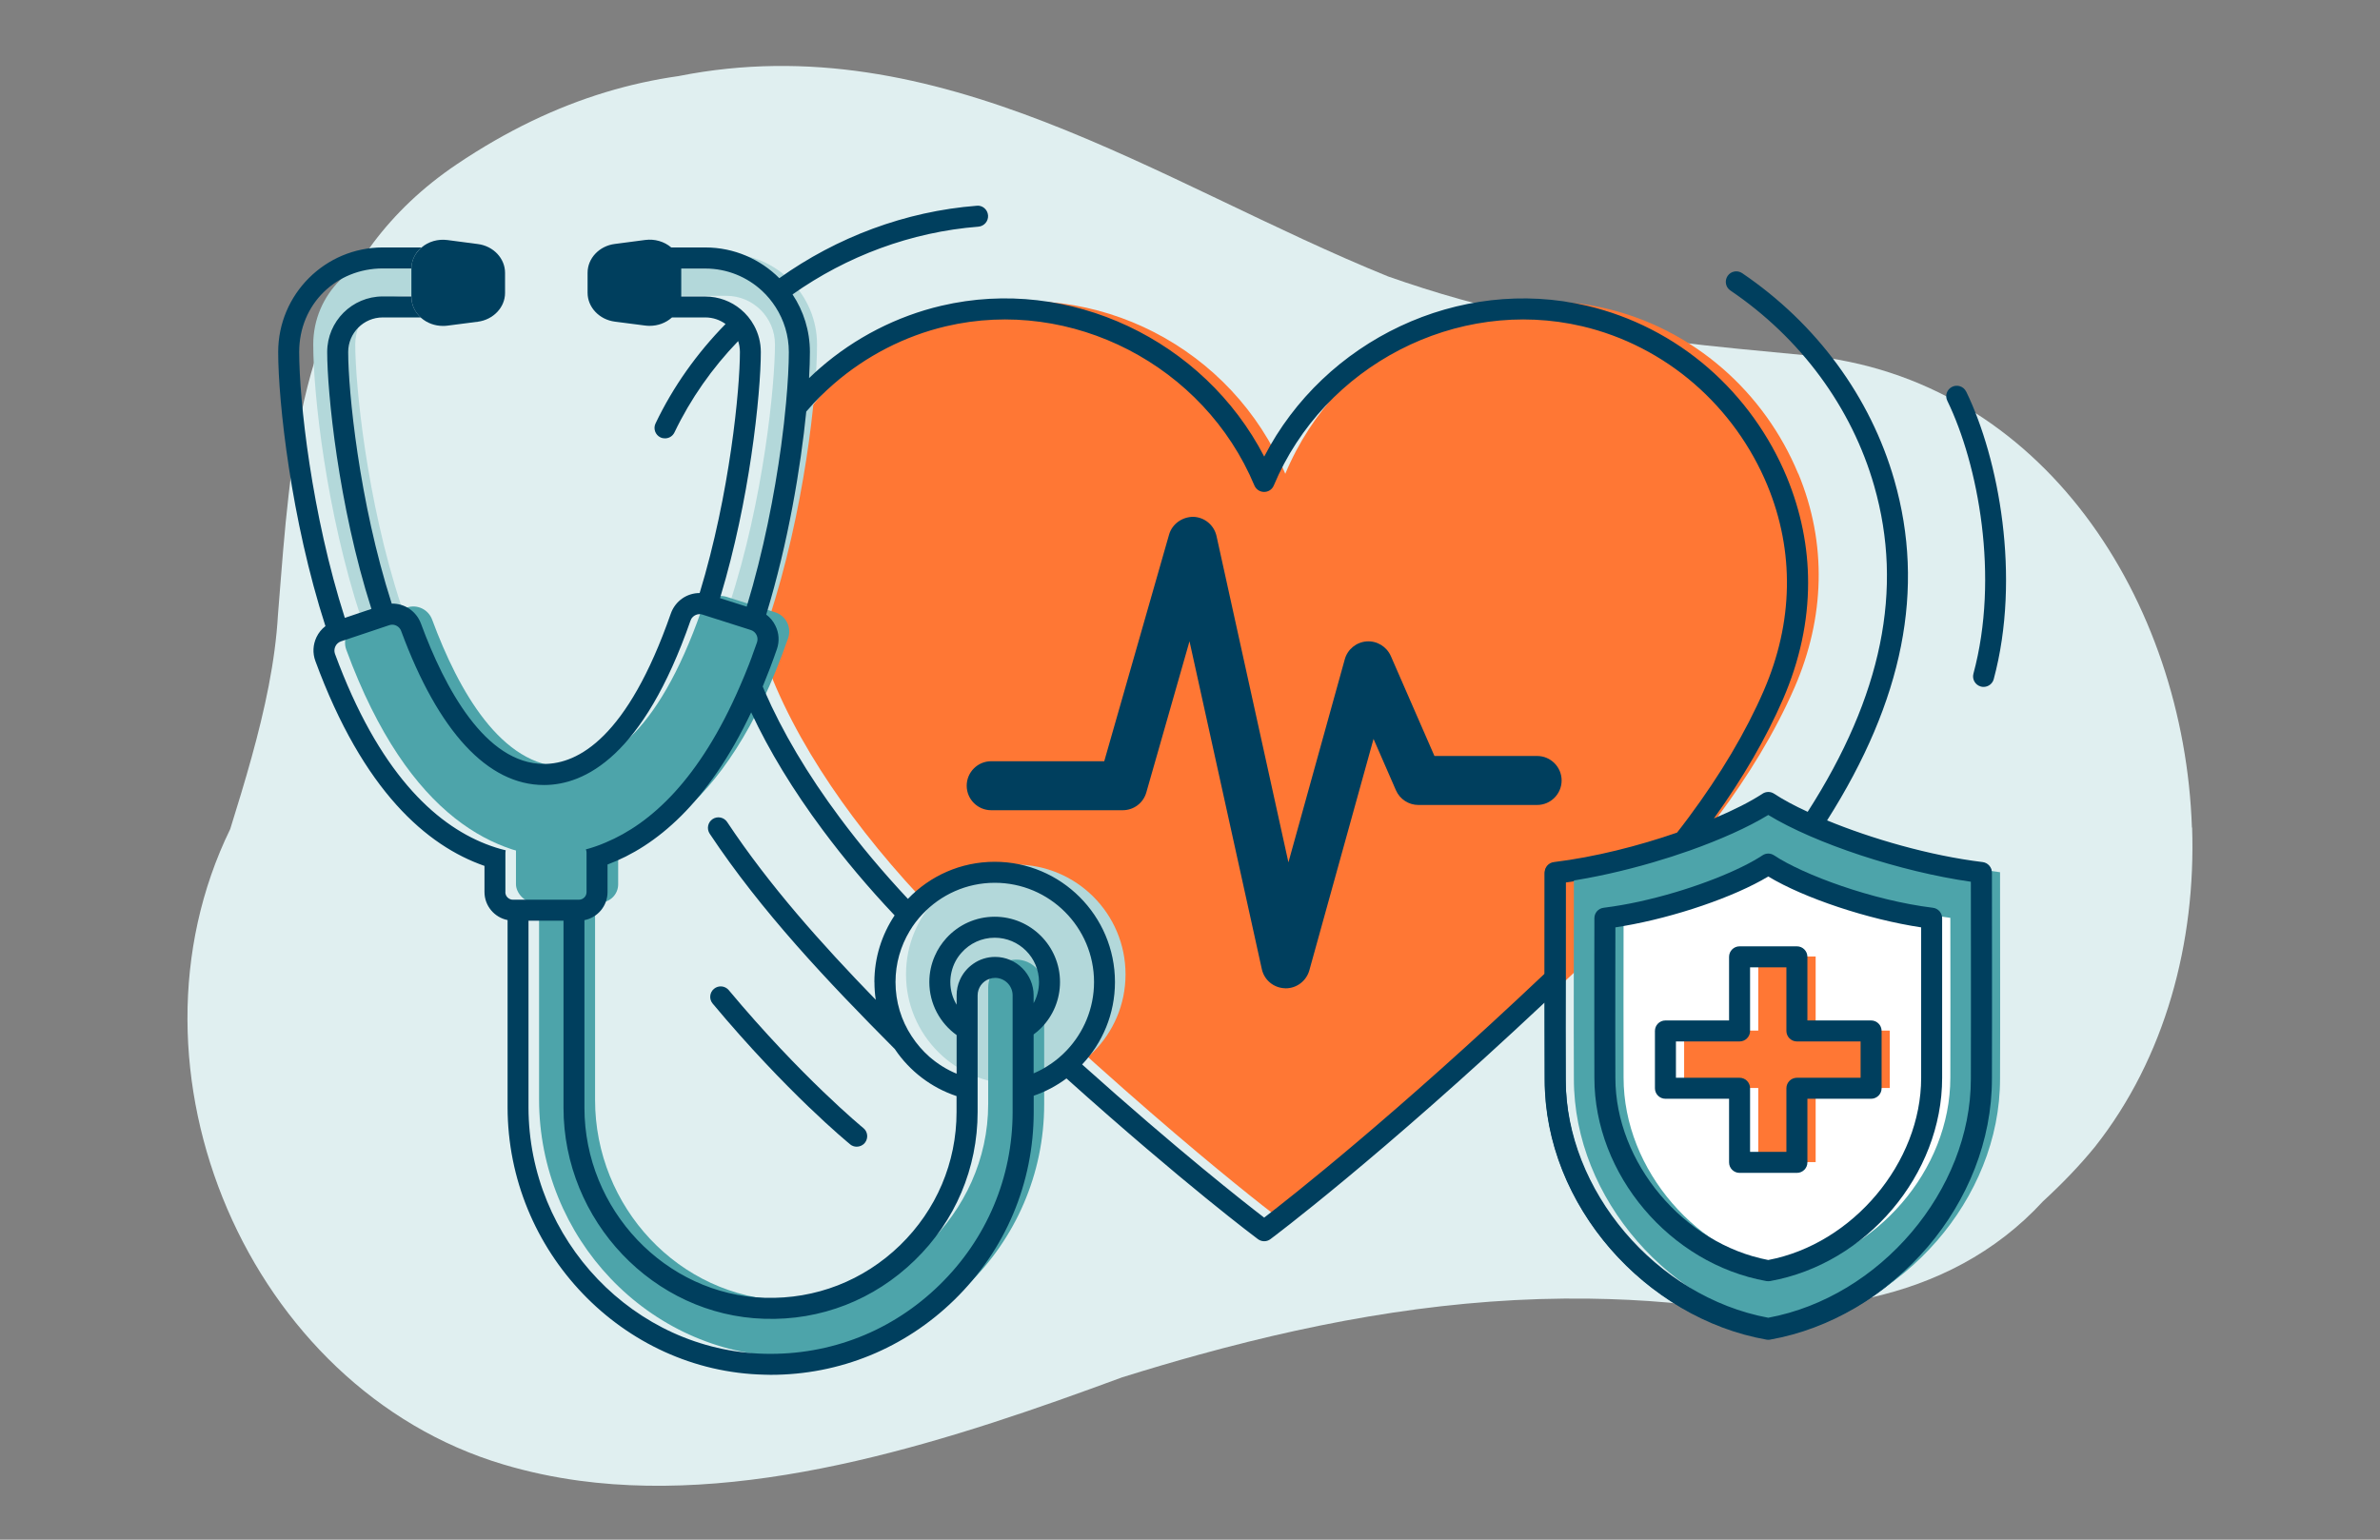
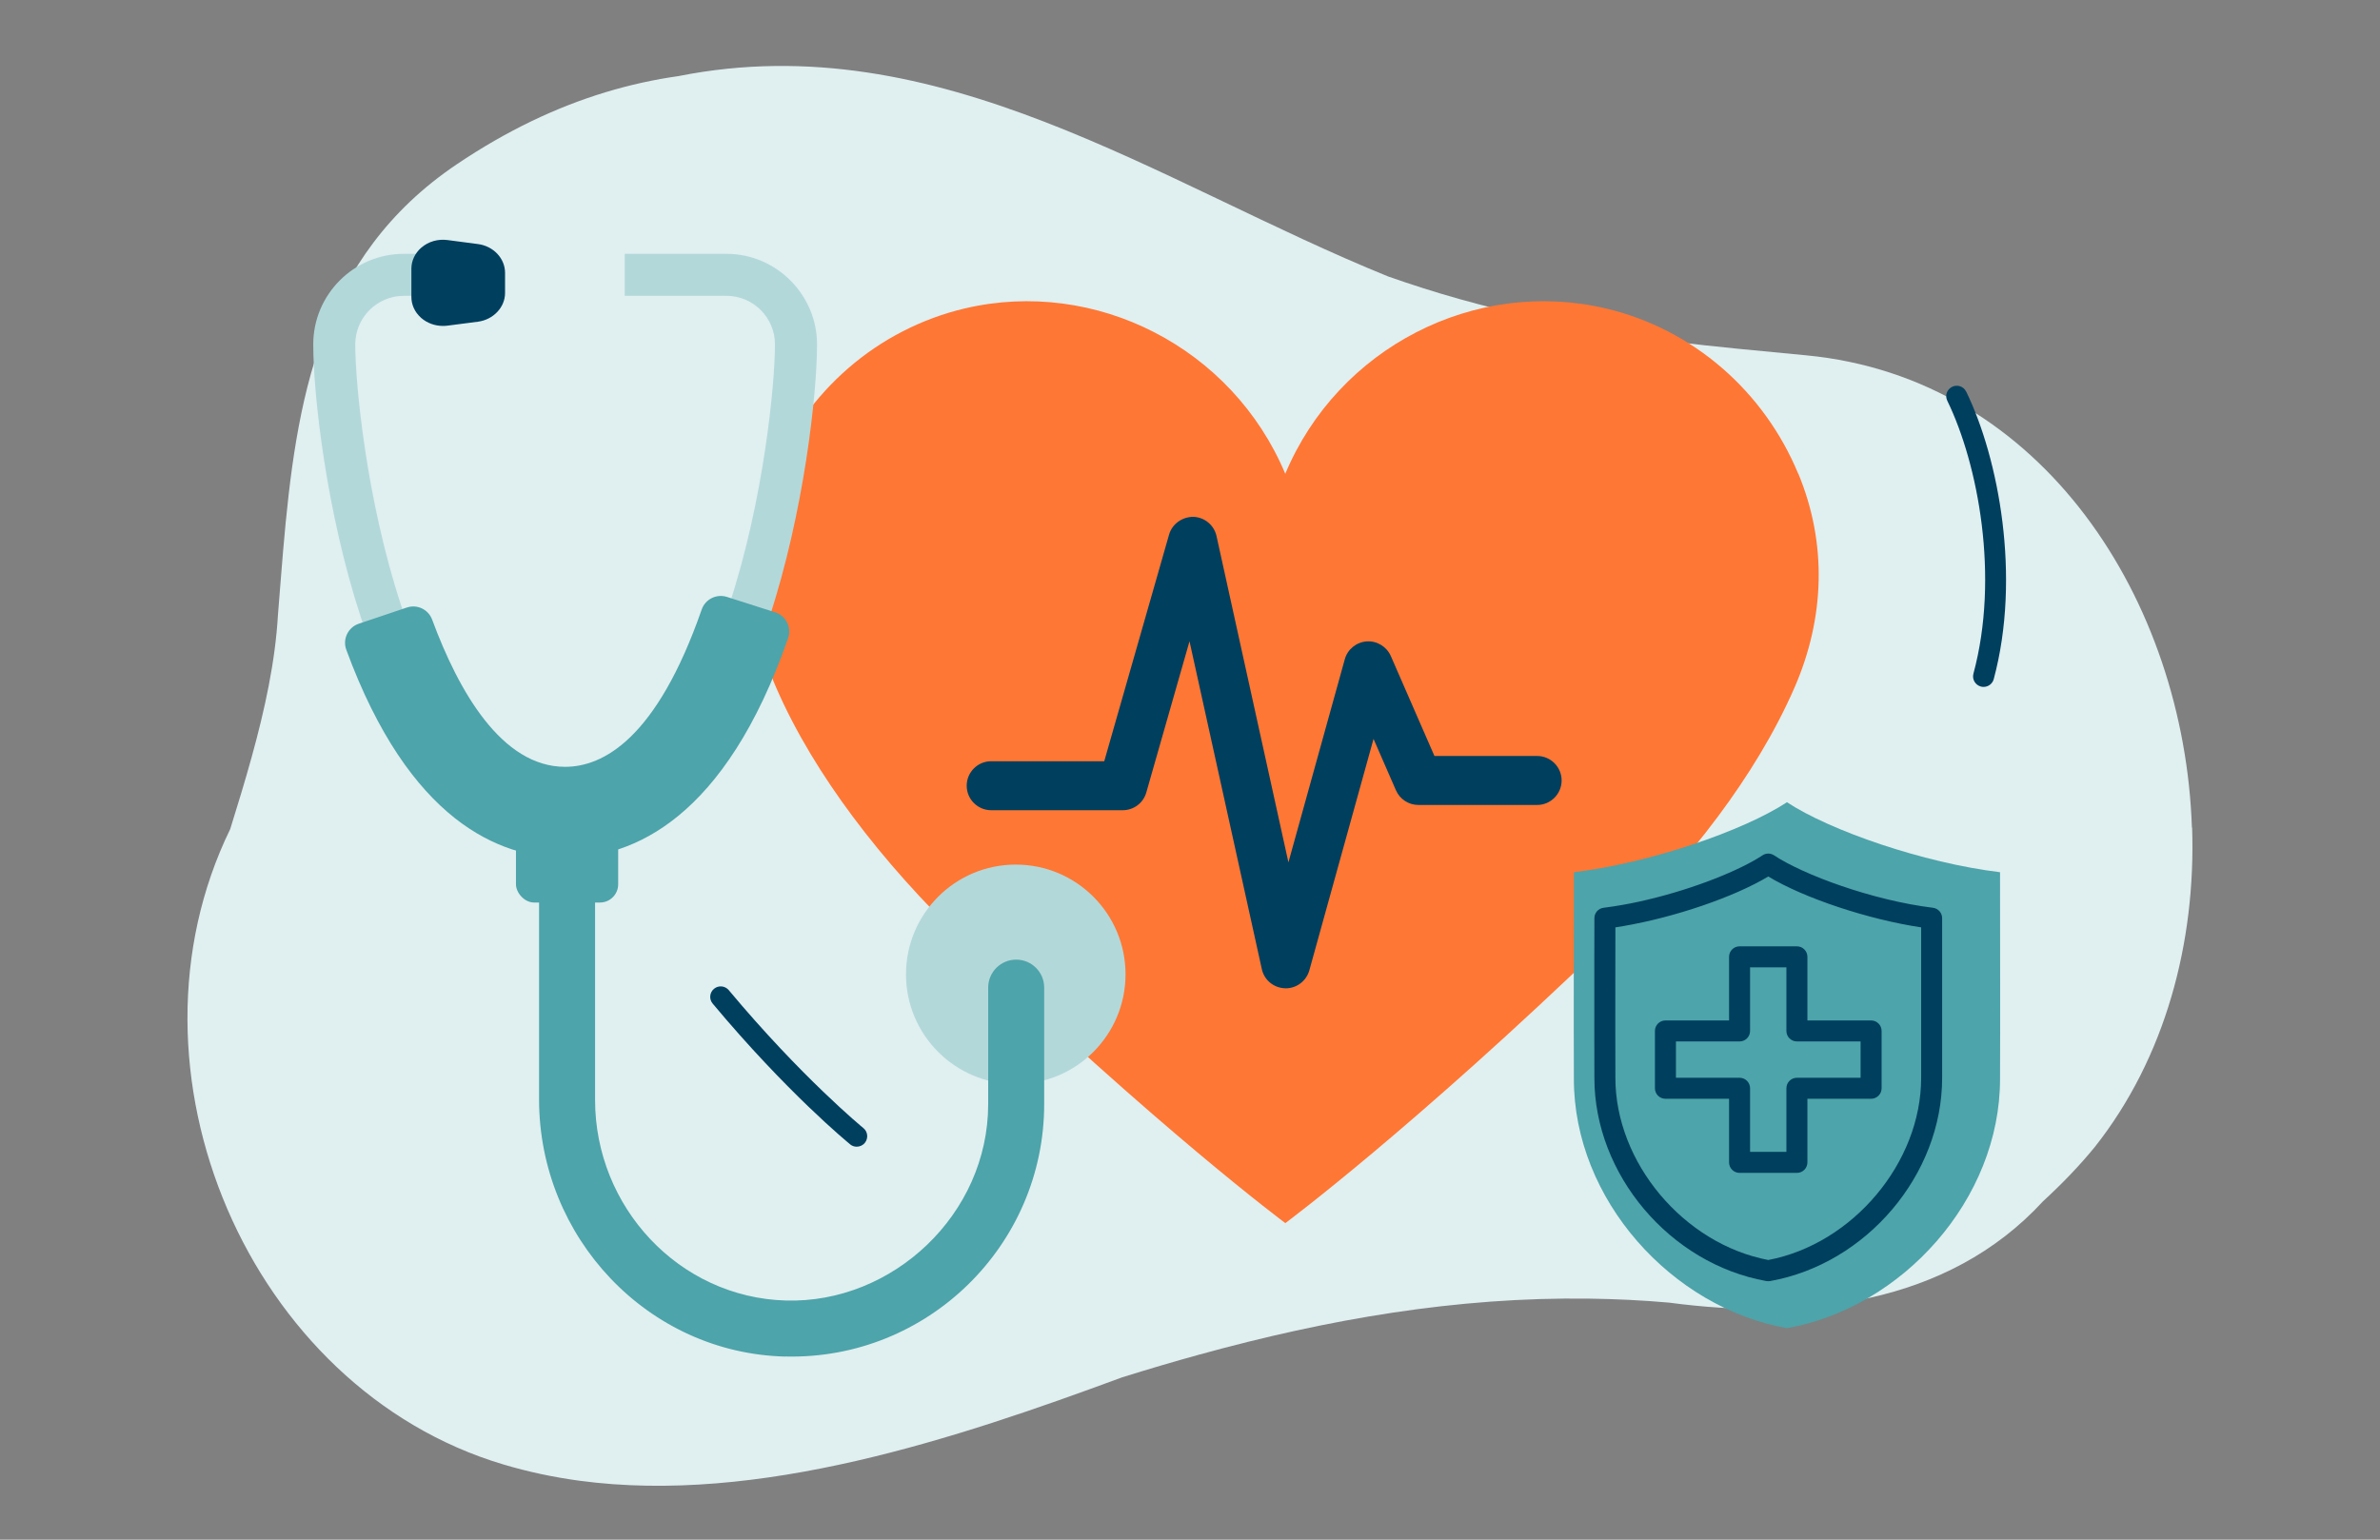
<svg xmlns="http://www.w3.org/2000/svg" viewBox="0 0 340 220">
  <rect x="0" y="0" width="340" height="220" fill="#808080" stroke="none" />
  <defs>
    <style>.e{fill:#003f5e;}.f{fill:#fff;}.g{fill:#ff7734;}.h{fill:#b3d8da;}.i{fill:#e0eff0;}.j{fill:#4da4aa;}.k{fill:none;stroke:#003f5e;stroke-linecap:round;stroke-linejoin:round;stroke-width:3px;}</style>
  </defs>
  <g id="a">
    <path class="i" d="M313.16,118.25c.55,16.42-3.84,32.89-13.87,45.6-2.19,2.69-4.7,5.29-7.42,7.79-13.68,14.88-34.26,17.04-53.44,14.49-3.84-.34-7.65-.52-11.44-.57-18.94-.25-37.3,2.94-55.67,8-3.67,1.01-7.35,2.1-11.03,3.25-23.62,8.72-51.93,18.23-77.58,14.76-3.66-.5-7.27-1.26-10.81-2.32-36.33-10.82-55.83-56.31-39.01-90.79,1.06-3.41,2.11-6.83,3.05-10.24,1.89-6.83,3.38-13.65,3.77-20.39,.25-3.07,.48-6.14,.74-9.2,1.84-21.38,5.12-41.89,24.81-55.16,7.17-4.83,14.25-8.17,21.24-10.29,3.5-1.06,6.98-1.82,10.44-2.31,37.18-7.4,68.59,15.34,101.36,28.63,3.38,1.19,6.77,2.27,10.16,3.22,3.69,1.03,7.4,1.97,11.13,2.82,12.86,2.92,25.36,3.98,38.43,5.23,33.94,3.24,54.03,35.28,55.11,67.48Z" />
  </g>
  <g id="b">
    <path class="g" d="M256.88,67.67c-2.39-5.77-6.11-10.96-10.83-15.05-4.77-4.14-10.51-7.11-16.66-8.55-18.66-4.39-38.22,5.58-45.78,23.63-7.56-18.05-27.12-28.02-45.78-23.63-6.15,1.45-11.9,4.41-16.66,8.55-4.71,4.09-8.44,9.29-10.83,15.05-4.14,10.01-3.77,20.65,.52,30.53,2.82,6.5,6.69,12.74,10.92,18.42,4.71,6.33,10.03,12.2,15.71,17.69l.1,.09c27.82,26.83,46.03,40.37,46.03,40.37,0,0,18.22-13.54,46.03-40.37l.1-.09c5.67-5.48,10.99-11.35,15.71-17.69,4.23-5.68,8.09-11.92,10.92-18.42,4.29-9.89,4.67-20.52,.52-30.53Z" />
    <path class="h" d="M103.77,36.27h-14.52v6h14.52c3.83,0,6.94,3.11,6.94,6.94,0,5.67-1.6,22.24-6.55,37.28-4,12.15-11.31,26.63-23.43,26.63s-19.44-14.48-23.43-26.63c-4.95-15.04-6.55-31.61-6.55-37.28,0-3.83,3.11-6.94,6.94-6.94h11.87v-6h-11.87c-7.13,0-12.94,5.8-12.94,12.94s1.86,23.99,6.85,39.15c6.62,20.12,16.69,30.76,29.13,30.76,12.44,0,22.52-10.64,29.14-30.76,4.99-15.17,6.85-32.07,6.85-39.15s-5.8-12.94-12.94-12.94Z" />
    <path class="j" d="M80.73,122.57h0c-9.38,0-22.26-5.25-31.26-29.73-.56-1.52,.26-3.21,1.79-3.72l6.86-2.31c1.48-.5,3.08,.27,3.62,1.74,3.75,10.14,9.89,21.02,18.99,21.02h0c5.41,0,13.07-3.98,19.51-22.47,.51-1.48,2.11-2.28,3.6-1.81l6.9,2.2c1.54,.49,2.38,2.16,1.85,3.69-9,25.85-22.2,31.39-31.85,31.39Z" />
    <rect class="j" x="73.71" y="118.12" width="14.6" height="10.84" rx="2.6" ry="2.6" />
    <circle class="e" cx="145.11" cy="139.22" r="7.83" />
    <circle class="h" cx="145.11" cy="139.22" r="15.68" />
-     <path class="k" d="M283.05,124.79c-10.94-1.33-24.26-5.93-30.44-10-6.18,4.06-19.5,8.67-30.44,10,0,14.07-.04,18.68,0,29.5-.02,17.3,14.01,32.74,30.44,35.65,16.43-2.91,30.46-18.36,30.44-35.65,.04-10.81,0-15.43,0-29.5Z" />
-     <path class="k" d="M275.95,131.32c-8.39-1.03-18.6-4.59-23.34-7.73-4.74,3.14-14.95,6.7-23.34,7.73,0,10.88-.03,14.44,0,22.81-.01,13.37,10.74,25.32,23.34,27.57,12.6-2.25,23.35-14.19,23.34-27.57,.03-8.36,0-11.93,0-22.81Z" />
    <polygon class="k" points="267.3 147.43 256.71 147.43 256.71 136.84 248.51 136.84 248.51 147.43 237.92 147.43 237.92 155.62 248.51 155.62 248.51 166.22 256.71 166.22 256.71 155.62 267.3 155.62 267.3 147.43" />
    <path class="j" d="M285.72,124.63c-10.94-1.33-24.26-5.93-30.44-10-6.18,4.06-19.5,8.67-30.44,10,0,14.07-.04,18.68,0,29.5-.02,17.3,14.01,32.74,30.44,35.65,16.43-2.91,30.46-18.36,30.44-35.65,.04-10.81,0-15.43,0-29.5Z" />
-     <path class="f" d="M278.62,131.15c-8.39-1.03-18.6-4.59-23.34-7.73-4.74,3.14-14.95,6.7-23.34,7.73,0,10.88-.03,14.44,0,22.81-.01,13.37,10.74,25.32,23.34,27.57,12.6-2.25,23.35-14.19,23.34-27.57,.03-8.36,0-11.93,0-22.81Z" />
-     <polygon class="g" points="269.97 147.26 259.38 147.26 259.38 136.67 251.18 136.67 251.18 147.26 240.59 147.26 240.59 155.46 251.18 155.46 251.18 166.05 259.38 166.05 259.38 155.46 269.97 155.46 269.97 147.26" />
    <path class="j" d="M112.22,193.84c-19.7-.47-35.21-17.04-35.21-36.75v-30.22h8v30.3c0,15.28,11.96,28.21,27.23,28.66s28.93-12.3,28.93-28.07v-16.64c0-2.21,1.79-4,4-4h0c2.21,0,4,1.79,4,4v16.64c0,20.18-16.66,36.55-36.95,36.07Z" />
  </g>
  <g id="c">
    <g>
-       <path class="e" d="M284.55,124.67c0-.76-.57-1.4-1.32-1.49-7.58-.92-15.89-3.35-22.21-5.95h-.01c10.9-17.18,14.06-33.09,9.61-48.62-3.4-11.88-11.12-22.38-21.74-29.58-.68-.46-1.62-.29-2.08,.4-.46,.69-.29,1.62,.4,2.08,10.04,6.8,17.34,16.72,20.54,27.92,4.23,14.77,1.12,30.01-9.5,46.57-1.92-.88-3.56-1.77-4.8-2.59-.5-.33-1.15-.33-1.65,0-1.7,1.12-4.1,2.34-6.95,3.54,4.16-5.79,7.48-11.52,9.88-17.06,2.38-5.49,3.58-11.08,3.58-16.63,0-5.12-1.02-10.18-3.04-15.08-2.48-5.98-6.36-11.38-11.23-15.61-4.97-4.32-10.96-7.39-17.31-8.88-18.27-4.29-37.52,4.89-46.12,21.55-8.61-16.66-27.86-25.85-46.13-21.55-6.35,1.49-12.33,4.56-17.3,8.88-.54,.47-1.07,.96-1.59,1.46,.08-1.43,.12-2.69,.12-3.73,0-3.04-.91-5.87-2.48-8.23h0c7.73-5.47,16.94-8.93,26.55-9.68,.83-.07,1.44-.79,1.38-1.61-.06-.83-.79-1.47-1.61-1.38-10.21,.79-20.01,4.5-28.21,10.35h0c-2.71-2.71-6.45-4.39-10.57-4.39h-4.87c-1-.85-2.36-1.25-3.72-1.07l-4.34,.57c-2.22,.28-3.89,2.05-3.89,4.11v2.88c0,2.05,1.67,3.82,3.89,4.11l4.34,.56c.21,.03,.43,.04,.64,.04,1.16,0,2.27-.4,3.13-1.15l.05-.05h4.77c1.08,0,2.08,.35,2.89,.94h0c-4.08,4.16-7.49,8.94-10,14.2-.36,.74-.05,1.64,.7,2,.21,.1,.43,.14,.65,.14,.56,0,1.09-.31,1.35-.85,2.3-4.81,5.4-9.21,9.1-13.05,.16,.49,.25,1.02,.25,1.56,0,5.29-1.43,20.26-5.75,34.44-1.82,0-3.49,1.13-4.13,2.96-6.19,17.74-13.26,21.46-18.1,21.46-8.41,0-14.21-10.9-17.58-20.04-.67-1.81-2.37-2.91-4.18-2.87-4.7-14.63-6.22-30.48-6.22-35.95,0-2.72,2.21-4.94,4.94-4.94h5.43c-.86-.78-1.34-1.82-1.34-2.95v-.05h-4.09c-4.38,0-7.94,3.56-7.94,7.94,0,5.61,1.55,21.8,6.32,36.71l-3.8,1.28c-4.75-14.83-6.52-31.09-6.52-37.99s5.35-11.94,11.94-11.94h4.09c.01-1.13,.51-2.18,1.39-2.96,.02-.01,.03-.03,.05-.04h-5.53c-8.24,0-14.94,6.7-14.94,14.94,0,7.12,1.83,23.94,6.75,39.17-.54,.41-.98,.95-1.28,1.58-.51,1.08-.57,2.28-.16,3.4,6.83,18.59,15.94,26.42,24.16,29.28v3.73c0,1.98,1.42,3.64,3.3,4.01v26.72c0,10.31,4.11,19.75,10.75,26.67,6.64,6.93,15.81,11.34,25.92,11.57,.31,.01,.61,.02,.92,.02,9.86,0,19.14-3.79,26.23-10.71,7.31-7.14,11.34-16.68,11.34-26.87v-2.3c1.69-.58,3.27-1.42,4.68-2.47,16.81,15.09,27.21,22.86,27.35,22.96,.27,.2,.58,.3,.9,.3s.63-.1,.89-.3c.17-.12,15.53-11.6,39.17-33.81,0,3.31,.01,6.62,.02,10.9-.02,17.67,13.9,33.98,31.68,37.13,.08,.02,.17,.03,.26,.03s.17-.01,.26-.03c17.78-3.15,31.69-19.46,31.68-37.12,.02-6.83,.01-11.18,.01-17.01-.01-3.4-.01-7.3-.01-12.49ZM87.23,45.37c-1.66,0-3-1.34-3-3v-4c0-1.65,1.34-3,3-3h0c-1.66,0-3,1.35-3,3v4c0,1.66,1.34,3,3,3h0Zm15.71,39.83c2.07-6.89,3.48-13.94,4.38-20.01,.98-6.62,1.37-12.07,1.37-14.88,0-1.38-.35-2.67-.97-3.8h0c-.48-.89-1.13-1.67-1.9-2.31h0c-1.37-1.14-3.14-1.83-5.07-1.83h-3.43v-4h3.43c3.14,0,6.01,1.22,8.14,3.21,.73,.68,1.37,1.46,1.91,2.3,1.2,1.86,1.89,4.07,1.89,6.43,0,1.84-.13,4.33-.4,7.28-.17,1.88-.4,3.94-.7,6.14-.94,6.88-2.52,15.06-4.92,22.95l-.63-.2-3.08-.98-.1-.03c.03-.09,.06-.18,.08-.27Zm-30.74,42.27v-5.65c0-.09,.01-.18,.03-.26,.01-.02,.01-.04,.02-.06-.94-.22-1.9-.53-2.87-.91-7.29-2.87-15.31-10.27-21.53-27.17-.12-.34-.1-.72,.06-1.06,.16-.34,.45-.6,.81-.72l1.49-.5,3.79-1.27,1.58-.53c.15-.05,.3-.08,.44-.08,.49,0,.96,.27,1.2,.71,0,.01,0,.03,.02,.04,.03,.05,.05,.1,.07,.16,5.32,14.39,12.37,22,20.4,22,5.81,0,14.16-4.07,20.93-23.48,.02-.06,.05-.12,.08-.17,0,0,0-.02,0-.03,.31-.57,1-.88,1.63-.67l1.59,.51,1.33,.42,2.48,.79,.72,.23,.78,.25c.36,.11,.65,.36,.82,.7,.17,.33,.19,.71,.07,1.07-.24,.68-.48,1.35-.72,2v.02c-.14,.38-.28,.75-.42,1.11-.43,1.09-.86,2.14-1.3,3.14-5.75,13.3-12.72,19.62-19.17,22.32-.96,.42-1.91,.74-2.84,.99,.01,.01,.02,.03,.02,.04,.05,.13,.08,.26,.08,.41v5.65c0,.29-.11,.56-.3,.75-.2,.21-.49,.34-.8,.34h-9.41c-.31,0-.59-.13-.79-.34-.19-.19-.3-.46-.3-.75Zm52.72,12.85c0,.86,.06,1.71,.19,2.54-7.86-8.1-15.21-16.34-21.23-25.4-.46-.69-1.39-.88-2.08-.42-.69,.46-.87,1.39-.42,2.08,7.4,11.13,16.7,20.97,26.47,30.8h0s.01,.03,.02,.04c2.09,3.09,5.17,5.46,8.78,6.66v2.26c0,7.23-2.87,14-8.08,19.06-5.21,5.05-12.06,7.72-19.31,7.5-14.21-.42-25.77-12.6-25.77-27.16v-26.8c1.88-.37,3.3-2.03,3.3-4.01v-3.94c6.89-2.58,14.34-8.72,20.52-21.74,2.56,5.49,6,11.14,10.23,16.82,3.08,4.14,6.46,8.17,10.26,12.19-1.82,2.73-2.89,6.01-2.89,9.52Zm19.74,18.56c0,9.37-3.71,18.15-10.44,24.72-6.72,6.57-15.54,10.06-24.98,9.84-18.6-.43-33.74-16.25-33.74-35.24v-26.64h5v26.72c0,16.16,12.87,29.69,28.68,30.16,8.08,.27,15.7-2.72,21.49-8.35,5.8-5.62,8.99-13.16,8.99-21.21v-16.65c0-1.08,.69-2.01,1.66-2.35,.26-.1,.54-.15,.84-.15,1.38,0,2.5,1.12,2.5,2.5v16.65Zm-8.73-19.99c.24-1.05,.74-2,1.44-2.77,1.16-1.31,2.85-2.13,4.73-2.13,3.49,0,6.33,2.84,6.33,6.33,0,1.09-.28,2.12-.77,3.02v-1.11c0-3.03-2.47-5.5-5.5-5.5-1.16,0-2.24,.36-3.12,.98-.84,.58-1.51,1.38-1.92,2.32-.3,.67-.46,1.42-.46,2.2v1.33c-.57-.95-.9-2.05-.9-3.24,0-.49,.06-.97,.17-1.43Zm14.13,13.16c-.75,.52-1.55,.96-2.4,1.32v-5.56c.4-.29,.78-.62,1.13-.98,1.64-1.68,2.64-3.99,2.64-6.51,0-5.14-4.18-9.33-9.33-9.33-2.73,0-5.18,1.17-6.89,3.04-.69,.76-1.26,1.62-1.67,2.57-.5,1.14-.78,2.4-.78,3.72,0,3.12,1.54,5.89,3.9,7.58v5.52c-1.43-.59-2.74-1.42-3.89-2.42h0c-.97-.86-1.82-1.84-2.52-2.92-.01,0-.02-.02-.02-.03h0c-1.47-2.23-2.3-4.88-2.3-7.73,0-2.66,.74-5.15,2.02-7.28,.52-.88,1.14-1.69,1.84-2.43,2.59-2.75,6.26-4.47,10.32-4.47,7.82,0,14.18,6.36,14.18,14.18,0,3.78-1.49,7.22-3.91,9.77-.69,.73-1.47,1.39-2.31,1.96Zm30.53,21.93c-2.83-2.17-12.22-9.53-26-21.88,2.91-3.08,4.69-7.23,4.69-11.78,0-9.47-7.71-17.18-17.18-17.18-4.87,0-9.27,2.03-12.4,5.3-3.59-3.84-6.81-7.68-9.74-11.62-4.59-6.16-8.2-12.26-10.75-18.12-.09-.2-.17-.4-.25-.61,.69-1.67,1.37-3.44,2.02-5.32,.39-1.12,.32-2.33-.22-3.39-.31-.63-.75-1.16-1.3-1.56,3.14-10.27,4.93-21.07,5.72-29.01,1.22-1.42,2.53-2.74,3.94-3.96,4.61-4,10.15-6.85,16.03-8.23,17.92-4.21,36.86,5.57,44.05,22.75,.24,.56,.78,.92,1.39,.92s1.15-.36,1.38-.92c7.2-17.18,26.14-26.96,44.06-22.75,5.88,1.38,11.42,4.23,16.02,8.23,2.26,1.96,4.29,4.19,6.05,6.63,1.75,2.44,3.23,5.08,4.38,7.86,3.9,9.44,3.72,19.59-.52,29.36-2.54,5.86-6.16,11.96-10.74,18.12-.54,.72-1.08,1.44-1.64,2.15-5.46,1.89-11.74,3.5-17.59,4.21-.76,.09-1.32,.73-1.32,1.49,0,5.19,0,9.09,0,12.49v1.96c-21.39,20.25-36.36,32.01-40.07,34.86Zm100.96-19.81c.01,15.9-12.95,31.15-28.94,34.12-16-2.97-28.96-18.22-28.94-34.13-.02-5.5-.02-9.4,0-13.75v-4.15c0-2.89,0-6.17,0-10.27,3.96-.57,8.27-1.54,12.45-2.76,1.79-.52,3.55-1.09,5.25-1.69,4.36-1.55,8.32-3.31,11.24-5.09,6.7,4.09,18.91,8.11,28.94,9.54,0,4.54,0,8.07,.01,11.18,0,5.82,.01,10.17-.01,17Z" />
      <path class="e" d="M277.45,131.2c0-.76-.57-1.4-1.32-1.49-8.63-1.06-18.5-4.71-22.69-7.49-.51-.34-1.16-.34-1.66,0-3.18,2.11-9.62,4.72-16.32,6.31-1.67,.41-3.36,.74-5.01,.99-.46,.07-.91,.13-1.36,.19-.76,.09-1.32,.73-1.32,1.49v1.06c0,1.55,0,2.94-.01,4.22v4.33c0,4.53-.01,7.9,.01,13.19-.01,13.82,10.78,26.58,24.57,29.05,.09,0,.18,.02,.27,.02s.17-.01,.26-.02c13.8-2.47,24.59-15.23,24.58-29.04,.01-5.3,.01-8.67,0-13.2v-9.61Zm-3,22.8c.01,12.12-9.76,23.74-21.84,26.04-12.08-2.3-21.85-13.92-21.84-26.04-.02-5.29-.01-8.66-.01-13.18,0-2.09,.01-4.43,.01-7.31v-1c.38-.06,.77-.12,1.16-.19,7.33-1.26,15.79-4.14,20.68-7.08,5.14,3.1,14.26,6.13,21.84,7.27v8.31c.01,4.52,.01,7.89,0,13.18Z" />
      <path class="e" d="M267.3,145.81h-9.1v-9.09c0-.83-.67-1.5-1.5-1.5h-8.19c-.83,0-1.5,.67-1.5,1.5v9.09h-9.09c-.83,0-1.5,.67-1.5,1.5v8.19c0,.83,.67,1.5,1.5,1.5h9.09v9.09c0,.83,.67,1.5,1.5,1.5h8.19c.83,0,1.5-.67,1.5-1.5v-9.09h9.1c.82,0,1.5-.67,1.5-1.5v-8.19c0-.83-.68-1.5-1.5-1.5Zm-1.5,8.19h-9.1c-.82,0-1.5,.67-1.5,1.5v9.09h-5.19v-9.09c0-.83-.67-1.5-1.5-1.5h-9.09v-5.19h9.09c.83,0,1.5-.67,1.5-1.5v-9.09h5.19v9.09c0,.83,.68,1.5,1.5,1.5h9.1v5.19Z" />
      <path class="e" d="M223.09,111.52c0-1.93-1.57-3.5-3.5-3.5h-14.67l-6.23-14.28c-.6-1.35-1.98-2.2-3.46-2.09-1.47,.11-2.73,1.13-3.12,2.56l-8.05,29.01-10.27-46.62c-.35-1.57-1.71-2.7-3.31-2.75-1.57-.01-3.03,1-3.47,2.54l-9.26,32.38h-16.15c-1.93,0-3.5,1.57-3.5,3.5s1.57,3.5,3.5,3.5h18.79c1.57,0,2.94-1.03,3.37-2.54l6.17-21.6,10.33,46.84c.34,1.57,1.71,2.7,3.32,2.74,.03,.01,.06,.01,.09,.01,1.57,0,2.95-1.05,3.38-2.57l9.17-33.07,3.2,7.34c.56,1.28,1.82,2.1,3.21,2.1h16.96c1.93,0,3.5-1.57,3.5-3.5Z" />
      <path class="e" d="M60.16,35.41c-.88,.78-1.38,1.83-1.39,2.96h0v4h0v.05c0,1.13,.48,2.17,1.34,2.95h0l.05,.05c.86,.75,1.96,1.15,3.12,1.15,.22,0,.43-.01,.65-.04l4.33-.56c2.22-.29,3.89-2.06,3.89-4.11v-2.88c0-2.06-1.67-3.83-3.89-4.11l-4.33-.57c-1.37-.18-2.72,.21-3.72,1.07h0s-.03,.03-.05,.04Zm1.61,3s0-.03,.01-.04h0s-.01,.03-.01,.04v3.96h0v-3.96Z" />
      <path class="e" d="M280.88,55.96c-.36-.75-1.26-1.05-2-.69-.75,.36-1.06,1.26-.69,2,4.41,9.07,7.46,25.15,3.73,38.99-.22,.8,.26,1.62,1.06,1.84,.13,.04,.26,.05,.39,.05,.66,0,1.27-.44,1.45-1.11,3.92-14.59,.71-31.53-3.93-41.08Z" />
      <path class="e" d="M121.44,163.51c.28,.23,.61,.34,.95,.34,.43,0,.87-.19,1.16-.55,.52-.64,.43-1.59-.21-2.11-.09-.07-8.85-7.27-19.23-19.71-.53-.63-1.47-.72-2.11-.19-.64,.53-.72,1.48-.19,2.11,10.58,12.67,19.27,19.81,19.64,20.11Z" />
    </g>
  </g>
  <g id="d" />
</svg>